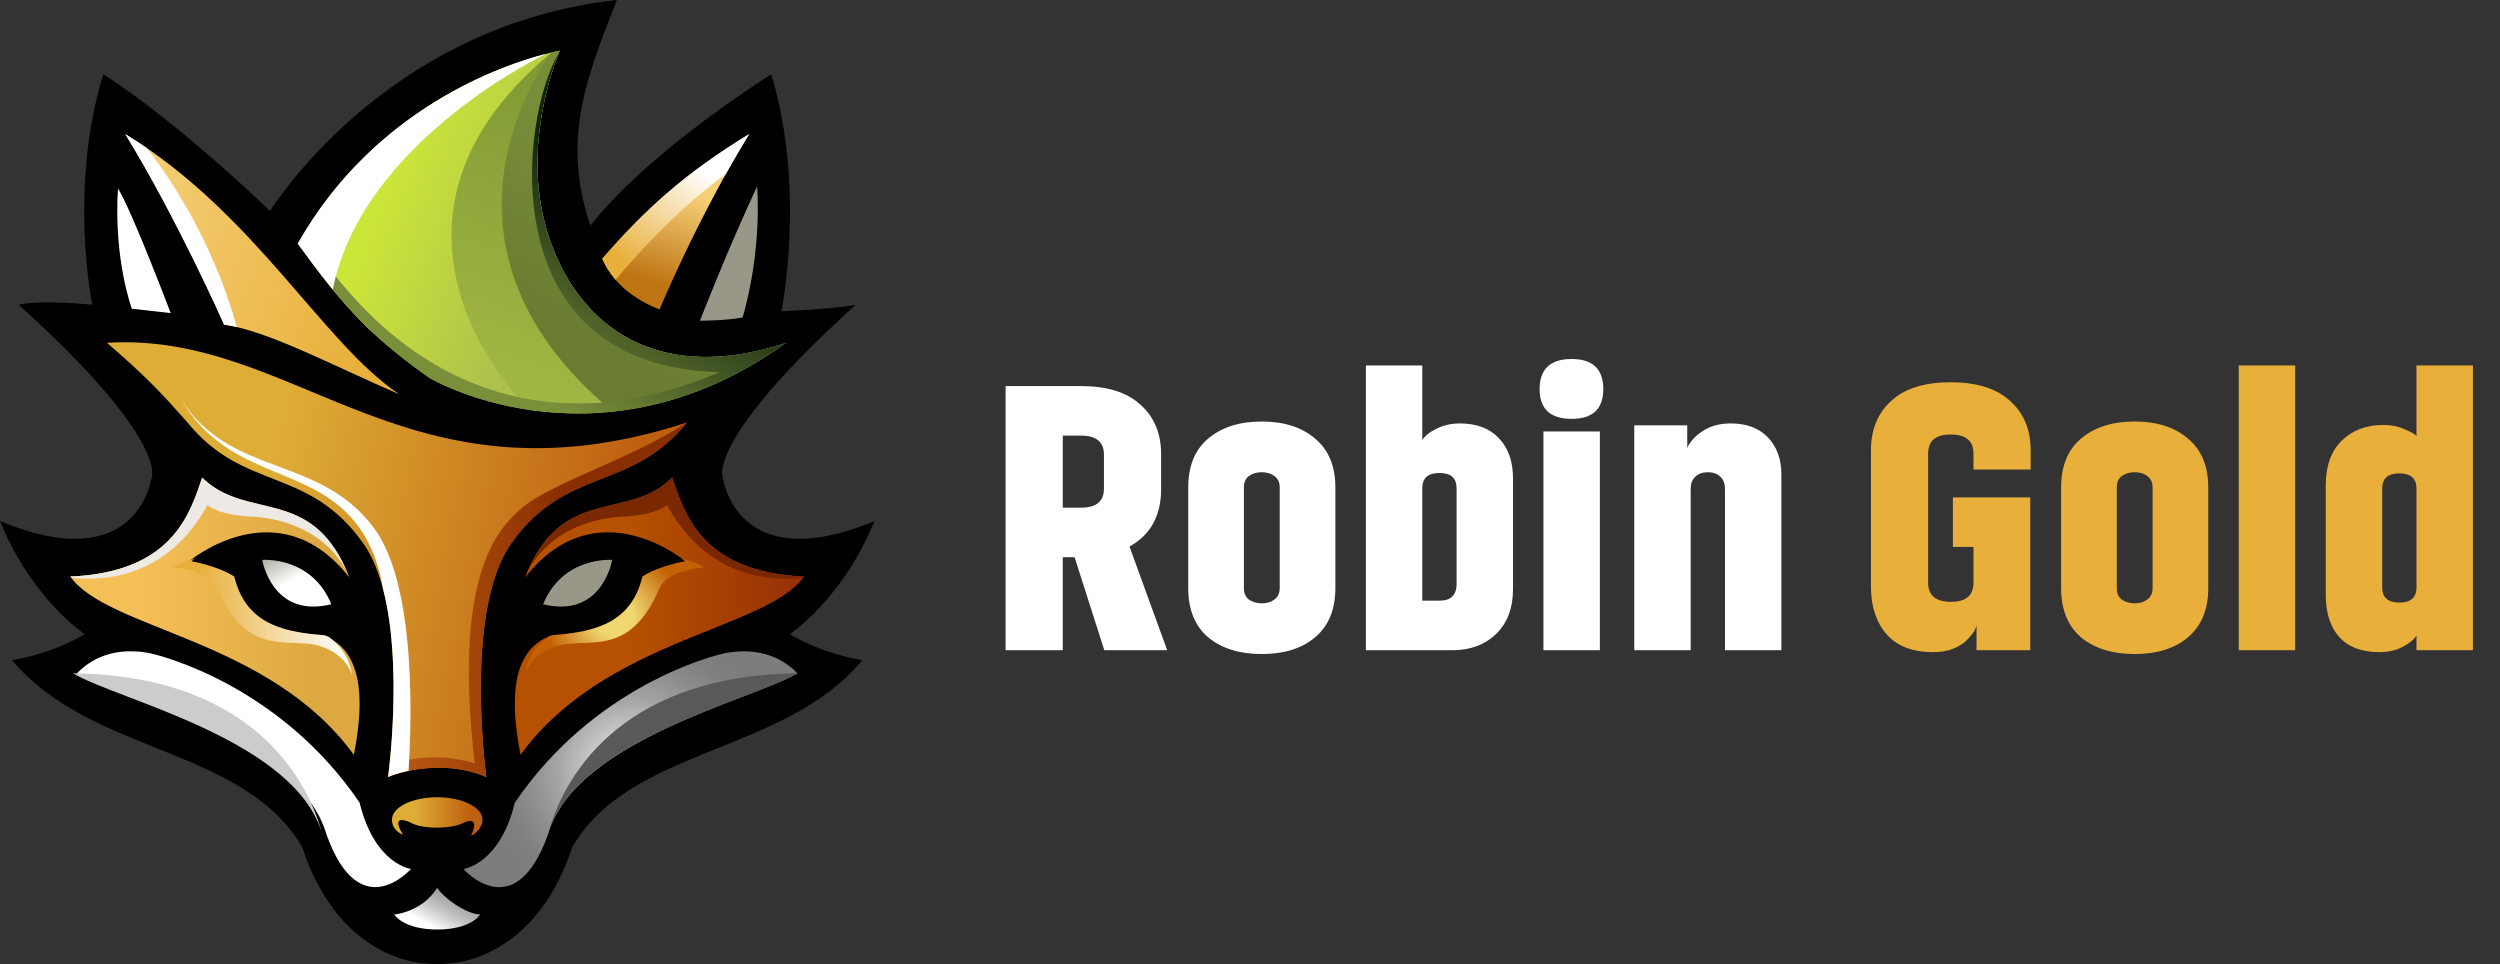
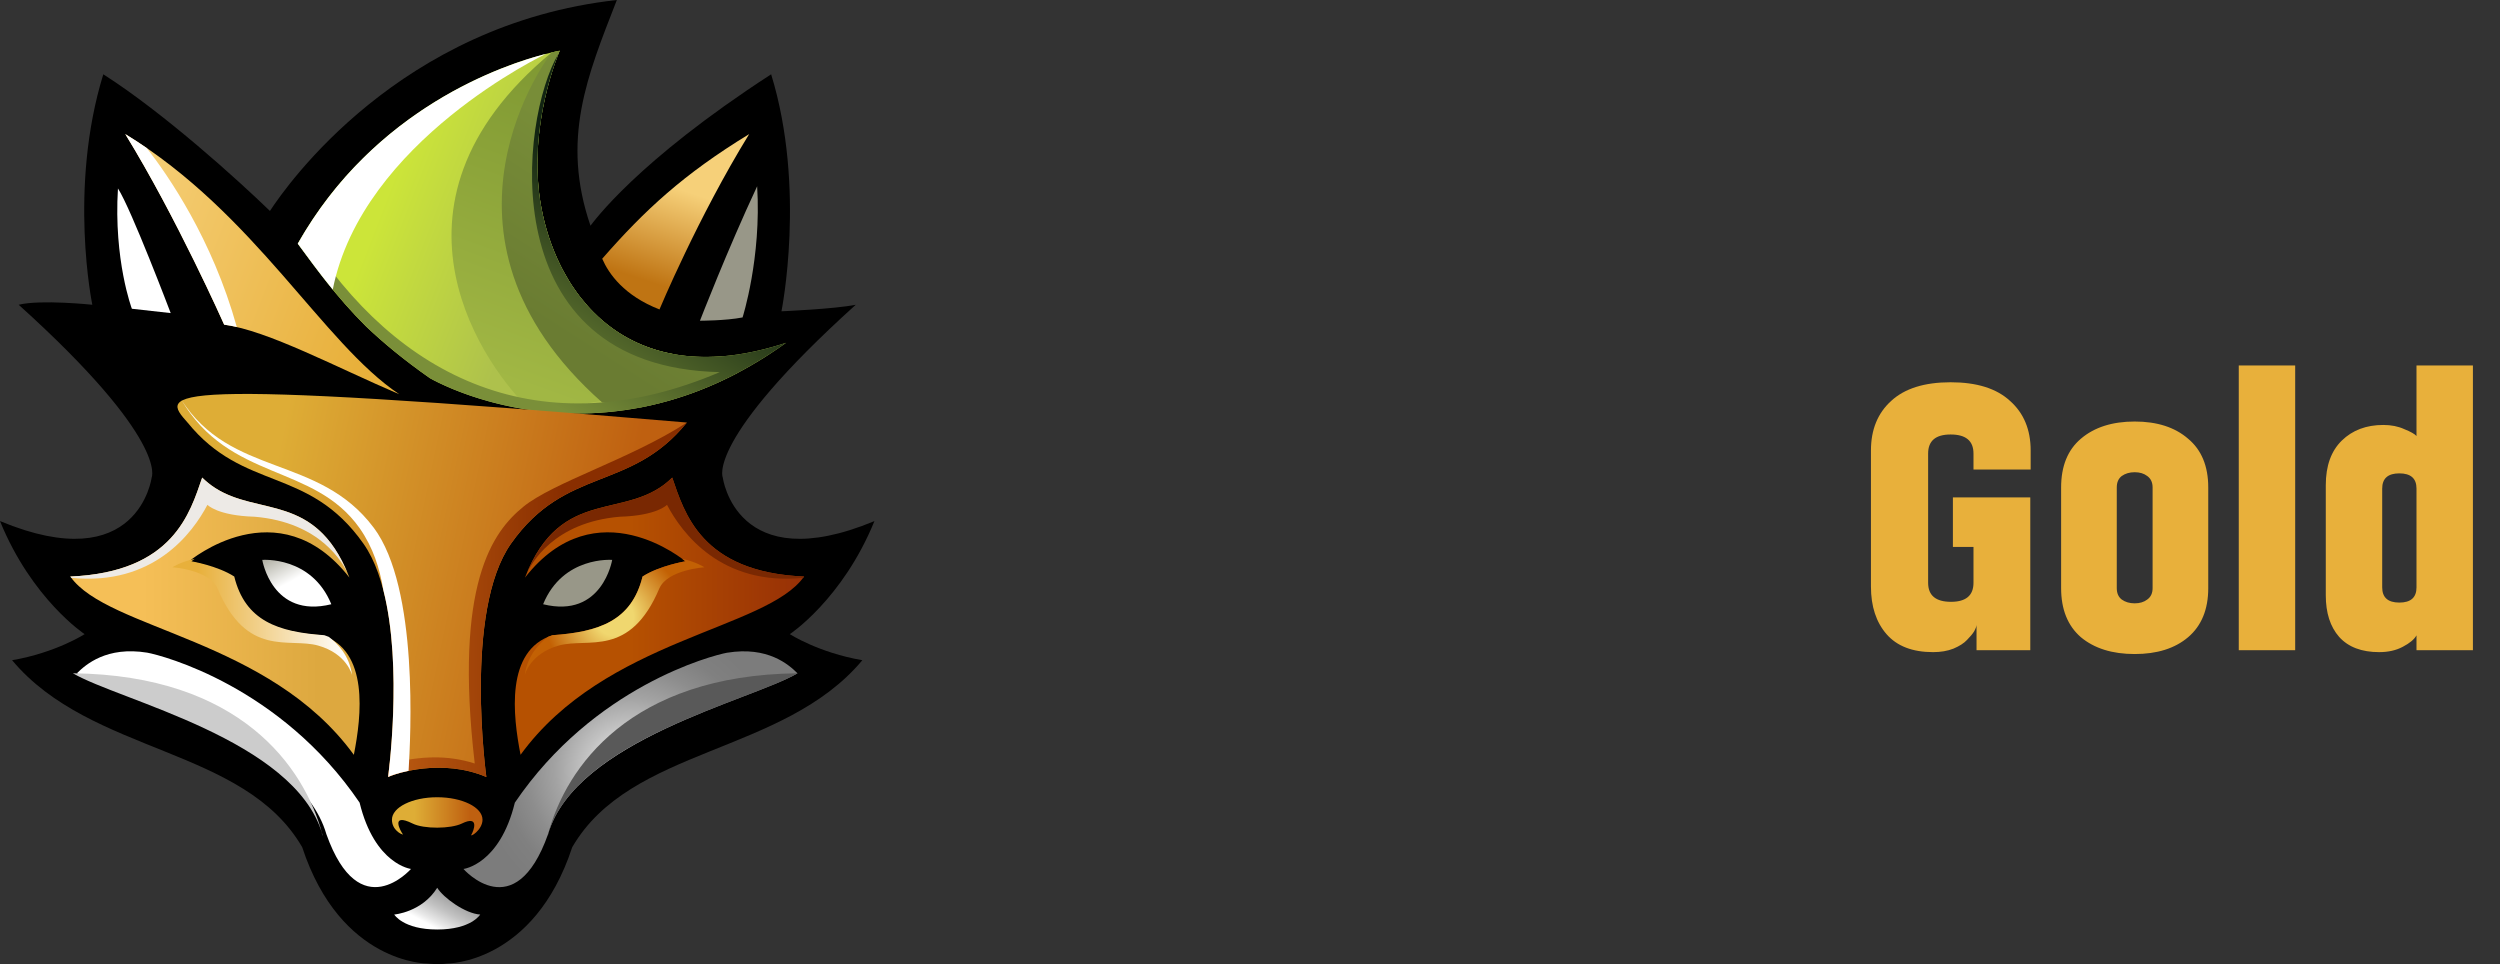
<svg xmlns="http://www.w3.org/2000/svg" width="223" height="86" viewBox="0 0 223 86" fill="none">
  <rect x="0" y="0" width="223" height="86" fill="#333333" stroke="none" />
  <g clip-path="url(#clip0_1124_45)">
    <path d="M78 46.481C65.65 51.619 64.473 42.601 64.473 42.601C64.473 42.601 62.904 39.305 76.334 27.184C74.399 27.571 69.706 27.767 69.706 27.767C69.706 27.767 71.923 16.808 68.786 6.627C56.721 14.449 52.925 19.829 52.671 20.133C50.028 12.406 52.372 6.806 55.023 0C35.675 2.138 25.592 16.496 24.079 18.817C21.248 16.077 14.629 10.078 9.214 6.627C6.077 16.808 8.235 27.184 8.235 27.184C8.235 27.184 3.628 26.699 1.666 27.184C15.095 39.305 13.527 42.601 13.527 42.601C13.527 42.601 12.351 51.619 0 46.481C2.843 53.461 7.548 56.566 7.548 56.566C7.548 56.566 4.999 58.215 1.079 58.892C8.135 67.329 21.76 66.612 26.957 75.571C30.387 86.004 38.13 85.947 38.13 85.947C38.13 85.947 39.134 86.068 39.87 85.947C39.87 85.947 47.613 86.004 51.043 75.571C56.24 66.612 69.865 67.329 76.921 58.892C73.001 58.215 70.452 56.566 70.452 56.566C70.452 56.566 75.157 53.461 78 46.481Z" fill="black" />
    <path d="M32.661 29.124C34.174 30.566 36.019 32.1 38.336 33.725C38.336 33.725 38.453 33.794 38.678 33.912C38.902 34.029 39.234 34.194 39.664 34.388C39.839 34.468 40.031 34.551 40.236 34.637C40.257 34.647 40.278 34.656 40.3 34.664C40.353 34.686 40.407 34.709 40.461 34.73C40.493 34.743 40.526 34.757 40.561 34.77C40.612 34.791 40.666 34.814 40.72 34.834C40.758 34.85 40.799 34.865 40.839 34.88C40.891 34.901 40.943 34.922 40.996 34.943C41.042 34.96 41.092 34.979 41.14 34.996C41.211 35.024 41.286 35.051 41.359 35.078C41.432 35.104 41.503 35.131 41.578 35.157C41.624 35.174 41.67 35.19 41.716 35.207C41.779 35.227 41.843 35.25 41.906 35.273C41.954 35.288 42.002 35.305 42.052 35.322C42.117 35.343 42.184 35.366 42.252 35.389C42.302 35.404 42.35 35.421 42.4 35.436C42.474 35.461 42.549 35.486 42.626 35.509C42.67 35.522 42.712 35.537 42.757 35.55C42.877 35.587 43 35.624 43.125 35.66C43.137 35.664 43.148 35.668 43.16 35.672C43.275 35.706 43.392 35.738 43.511 35.773C43.553 35.784 43.595 35.795 43.638 35.807C43.728 35.831 43.822 35.856 43.916 35.883C43.962 35.894 44.01 35.907 44.056 35.919C44.15 35.944 44.246 35.968 44.342 35.991C44.388 36.002 44.432 36.014 44.478 36.025C44.592 36.054 44.709 36.08 44.826 36.109C44.853 36.114 44.88 36.12 44.907 36.128C45.056 36.162 45.206 36.194 45.359 36.226C45.379 36.23 45.396 36.234 45.415 36.238C45.548 36.266 45.68 36.293 45.816 36.319C45.859 36.329 45.901 36.337 45.943 36.344C46.056 36.367 46.173 36.388 46.291 36.409C46.337 36.416 46.385 36.426 46.431 36.433C46.552 36.454 46.672 36.475 46.795 36.494C46.836 36.502 46.876 36.509 46.918 36.515C47.25 36.568 47.588 36.616 47.934 36.657C47.962 36.661 47.991 36.665 48.02 36.667C48.164 36.684 48.306 36.701 48.452 36.716C48.498 36.722 48.546 36.726 48.594 36.731C48.724 36.745 48.857 36.756 48.991 36.768C49.039 36.773 49.089 36.777 49.137 36.781C49.281 36.792 49.427 36.804 49.573 36.813C49.609 36.813 49.644 36.819 49.681 36.821C50.051 36.844 50.427 36.861 50.811 36.87C50.851 36.872 50.892 36.872 50.932 36.872C51.082 36.876 51.231 36.878 51.383 36.88H51.542C51.688 36.88 51.834 36.878 51.98 36.876C52.032 36.876 52.084 36.876 52.136 36.876C52.304 36.872 52.474 36.868 52.644 36.861C52.671 36.861 52.698 36.859 52.727 36.859C52.93 36.849 53.138 36.84 53.345 36.827C53.36 36.827 53.374 36.825 53.387 36.825C53.573 36.813 53.761 36.798 53.95 36.783C54.003 36.779 54.057 36.773 54.109 36.77C54.263 36.756 54.416 36.741 54.572 36.726C54.631 36.718 54.693 36.712 54.752 36.707C54.909 36.69 55.065 36.671 55.222 36.65C55.276 36.644 55.33 36.637 55.383 36.631C55.585 36.604 55.785 36.576 55.986 36.545C55.996 36.545 56.005 36.542 56.015 36.54C56.234 36.507 56.451 36.471 56.672 36.431C56.714 36.424 56.754 36.416 56.796 36.409C56.969 36.376 57.142 36.344 57.317 36.31C57.382 36.297 57.445 36.283 57.51 36.27C57.666 36.238 57.821 36.204 57.979 36.169C58.046 36.154 58.115 36.137 58.182 36.122C58.347 36.084 58.513 36.044 58.679 36.002C58.735 35.989 58.791 35.976 58.846 35.961C59.292 35.847 59.741 35.721 60.192 35.583C60.254 35.566 60.317 35.545 60.378 35.526C60.541 35.474 60.706 35.421 60.872 35.366L61.096 35.292C61.254 35.237 61.411 35.182 61.57 35.127C61.643 35.1 61.718 35.074 61.793 35.047C61.968 34.983 62.144 34.916 62.321 34.848C62.375 34.827 62.428 34.806 62.482 34.785C62.714 34.694 62.947 34.599 63.179 34.502C63.217 34.485 63.258 34.468 63.296 34.451C63.488 34.369 63.68 34.286 63.874 34.198C63.951 34.166 64.025 34.13 64.102 34.096C64.262 34.022 64.421 33.948 64.58 33.872C64.663 33.832 64.747 33.792 64.83 33.752C64.989 33.674 65.148 33.594 65.31 33.513C65.386 33.475 65.465 33.435 65.542 33.395C65.738 33.294 65.933 33.19 66.129 33.084C66.17 33.063 66.21 33.042 66.252 33.019C66.488 32.89 66.726 32.755 66.964 32.618C67.028 32.582 67.093 32.542 67.156 32.504C67.331 32.404 67.506 32.299 67.68 32.193C67.765 32.142 67.849 32.09 67.934 32.037C68.091 31.939 68.251 31.84 68.408 31.739C68.494 31.682 68.582 31.627 68.669 31.57C68.834 31.462 68.999 31.352 69.164 31.24C69.241 31.189 69.318 31.137 69.396 31.086C69.636 30.921 69.876 30.752 70.118 30.579C69.922 30.643 69.73 30.704 69.537 30.763C69.479 30.78 69.419 30.797 69.362 30.816C69.226 30.856 69.091 30.896 68.957 30.934C68.892 30.953 68.828 30.97 68.765 30.987C68.627 31.027 68.489 31.063 68.35 31.099C68.3 31.113 68.249 31.126 68.199 31.139C68.014 31.185 67.83 31.23 67.65 31.272C67.613 31.28 67.579 31.287 67.542 31.295C67.396 31.329 67.25 31.361 67.105 31.39C67.045 31.403 66.986 31.414 66.926 31.426C66.801 31.451 66.678 31.475 66.553 31.498C66.496 31.508 66.438 31.519 66.379 31.528C66.237 31.553 66.095 31.578 65.955 31.599C65.92 31.604 65.888 31.61 65.855 31.616C65.682 31.64 65.511 31.663 65.342 31.686C65.294 31.692 65.246 31.695 65.2 31.701C65.076 31.716 64.953 31.73 64.832 31.743C64.774 31.749 64.715 31.754 64.657 31.76C64.542 31.77 64.427 31.779 64.311 31.788C64.26 31.792 64.206 31.796 64.154 31.8C63.995 31.809 63.835 31.819 63.676 31.826H63.653C63.498 31.832 63.346 31.836 63.192 31.838C63.141 31.84 63.091 31.84 63.039 31.84C62.931 31.84 62.824 31.84 62.716 31.838C62.661 31.838 62.605 31.836 62.551 31.836C62.44 31.832 62.332 31.828 62.223 31.825C62.179 31.823 62.133 31.821 62.087 31.819C61.939 31.811 61.791 31.802 61.645 31.79C61.609 31.788 61.572 31.785 61.536 31.781C61.422 31.771 61.311 31.762 61.202 31.751C61.148 31.745 61.094 31.739 61.042 31.732C60.947 31.72 60.852 31.709 60.758 31.695C60.705 31.69 60.653 31.682 60.599 31.675C60.493 31.659 60.388 31.642 60.282 31.625C60.248 31.618 60.211 31.614 60.175 31.606C60.038 31.583 59.904 31.557 59.772 31.53C59.724 31.521 59.678 31.509 59.632 31.5C59.541 31.481 59.451 31.46 59.363 31.439C59.309 31.428 59.257 31.414 59.203 31.401C59.119 31.38 59.035 31.359 58.952 31.337C58.902 31.323 58.852 31.31 58.802 31.297C58.693 31.266 58.587 31.234 58.48 31.202C58.438 31.189 58.393 31.175 58.351 31.16C58.249 31.13 58.15 31.095 58.05 31.061C57.998 31.044 57.948 31.027 57.898 31.008C57.823 30.982 57.748 30.955 57.675 30.926C57.622 30.907 57.57 30.887 57.518 30.866C57.443 30.837 57.37 30.809 57.297 30.778C57.249 30.757 57.201 30.738 57.153 30.718C57.042 30.67 56.931 30.623 56.821 30.571C56.775 30.55 56.731 30.528 56.685 30.507C56.616 30.474 56.545 30.44 56.478 30.406C56.424 30.381 56.372 30.355 56.32 30.326C56.259 30.296 56.197 30.264 56.138 30.231C56.084 30.205 56.032 30.176 55.98 30.148C55.917 30.114 55.856 30.078 55.794 30.041C55.739 30.011 55.683 29.979 55.627 29.947C55.537 29.893 55.449 29.84 55.361 29.785C55.309 29.753 55.257 29.719 55.205 29.686C55.153 29.652 55.101 29.618 55.05 29.584C54.996 29.548 54.944 29.514 54.89 29.476C54.842 29.443 54.794 29.409 54.746 29.375C54.693 29.339 54.641 29.301 54.587 29.263C54.539 29.229 54.493 29.193 54.445 29.157C54.351 29.088 54.261 29.016 54.169 28.946C54.126 28.912 54.084 28.877 54.042 28.845C53.988 28.802 53.934 28.756 53.882 28.712C53.842 28.68 53.804 28.648 53.765 28.613C53.712 28.568 53.658 28.522 53.606 28.477C53.569 28.445 53.535 28.412 53.498 28.38C53.445 28.332 53.391 28.283 53.337 28.234C53.33 28.226 53.324 28.22 53.316 28.213C53.191 28.097 53.069 27.977 52.948 27.856C52.919 27.827 52.89 27.799 52.863 27.77C52.809 27.717 52.758 27.662 52.706 27.607C52.677 27.577 52.648 27.546 52.619 27.516C52.568 27.459 52.514 27.404 52.462 27.345C52.441 27.322 52.42 27.297 52.399 27.273C52.218 27.072 52.045 26.866 51.877 26.656C51.857 26.631 51.838 26.606 51.819 26.582C51.767 26.517 51.717 26.453 51.667 26.388C51.648 26.363 51.631 26.338 51.612 26.314C51.56 26.244 51.508 26.175 51.456 26.105C51.333 25.934 51.214 25.765 51.099 25.592C51.097 25.592 51.097 25.588 51.095 25.588C51.045 25.512 50.995 25.436 50.947 25.361C50.934 25.34 50.92 25.319 50.907 25.3C50.859 25.224 50.813 25.148 50.765 25.074C50.755 25.057 50.746 25.041 50.736 25.026C50.583 24.774 50.435 24.515 50.293 24.255C50.289 24.25 50.285 24.244 50.283 24.238C50.237 24.155 50.193 24.071 50.151 23.988C50.141 23.972 50.133 23.955 50.126 23.94C50.082 23.855 50.038 23.769 49.995 23.684C49.183 22.047 48.621 20.294 48.293 18.555C46.926 11.325 49.926 4.527 49.926 4.527C49.926 4.527 34.831 7.113 26.563 21.735C26.567 21.741 26.571 21.747 26.576 21.754C28.058 23.758 29.949 26.433 32.661 29.126V29.124Z" fill="url(#paint0_linear_1124_45)" />
    <path d="M60.136 31.597C60.014 31.576 59.891 31.551 59.772 31.528C59.724 31.519 59.678 31.508 59.632 31.498C59.541 31.479 59.451 31.458 59.363 31.437C59.309 31.426 59.257 31.413 59.203 31.399C59.119 31.378 59.035 31.358 58.952 31.335C58.902 31.322 58.852 31.308 58.802 31.295C58.693 31.265 58.587 31.232 58.48 31.2C58.438 31.187 58.394 31.173 58.351 31.158C58.249 31.128 58.15 31.094 58.05 31.059C57.998 31.042 57.948 31.025 57.898 31.006C57.823 30.98 57.748 30.953 57.675 30.925C57.622 30.906 57.57 30.885 57.518 30.864C57.443 30.835 57.37 30.807 57.297 30.776C57.249 30.756 57.201 30.737 57.153 30.716C57.042 30.668 56.931 30.621 56.821 30.57C56.775 30.549 56.731 30.526 56.685 30.505C56.616 30.473 56.545 30.438 56.478 30.404C56.424 30.38 56.372 30.353 56.32 30.325C56.259 30.294 56.197 30.262 56.138 30.23C56.084 30.203 56.032 30.174 55.981 30.146C55.917 30.112 55.856 30.076 55.794 30.04C55.739 30.009 55.683 29.977 55.627 29.945C55.537 29.892 55.449 29.838 55.361 29.783C55.309 29.751 55.257 29.717 55.205 29.685C55.153 29.65 55.101 29.616 55.05 29.582C54.996 29.546 54.944 29.512 54.89 29.474C54.842 29.442 54.794 29.407 54.746 29.373C54.693 29.337 54.641 29.299 54.587 29.261C54.539 29.227 54.493 29.191 54.445 29.155C54.351 29.086 54.261 29.014 54.169 28.944C54.126 28.91 54.084 28.876 54.042 28.843C53.988 28.8 53.934 28.754 53.883 28.71C53.842 28.678 53.804 28.646 53.765 28.612C53.712 28.566 53.658 28.52 53.606 28.475C53.57 28.443 53.535 28.41 53.498 28.378C53.445 28.331 53.391 28.281 53.337 28.232C53.33 28.224 53.324 28.219 53.316 28.211C53.191 28.095 53.069 27.976 52.948 27.854C52.919 27.826 52.89 27.797 52.863 27.768C52.809 27.715 52.758 27.66 52.706 27.605C52.677 27.575 52.648 27.544 52.619 27.514C52.568 27.457 52.514 27.402 52.462 27.343C52.441 27.32 52.42 27.296 52.399 27.271C52.218 27.07 52.045 26.865 51.877 26.654C51.857 26.629 51.838 26.605 51.819 26.58C51.767 26.515 51.717 26.451 51.667 26.386C51.648 26.361 51.631 26.337 51.612 26.312C51.56 26.242 51.508 26.173 51.456 26.103C51.333 25.932 51.214 25.763 51.099 25.59C51.097 25.59 51.097 25.587 51.095 25.587C51.045 25.511 50.995 25.435 50.947 25.359C50.934 25.338 50.921 25.317 50.907 25.298C50.859 25.222 50.813 25.146 50.765 25.072C50.755 25.055 50.746 25.04 50.736 25.024C50.583 24.772 50.435 24.514 50.293 24.253C50.289 24.248 50.285 24.242 50.283 24.236C50.237 24.153 50.193 24.069 50.151 23.986C50.141 23.971 50.133 23.953 50.126 23.938C50.082 23.853 50.038 23.767 49.995 23.682C49.183 22.045 48.621 20.292 48.293 18.553C46.926 11.323 49.926 4.525 49.926 4.525C49.926 4.525 49.669 4.569 49.205 4.679C32.529 18.494 43.64 33.145 47.294 36.572C47.506 36.602 47.717 36.631 47.934 36.657L59.463 34.867C59.463 34.867 59.749 33.617 60.138 31.597H60.136Z" fill="url(#paint1_linear_1124_45)" />
    <path d="M31.564 67.329C32.249 63.839 32.936 58.021 28.721 56.663C24.603 56.373 21.662 55.402 20.683 51.428C19.177 50.457 16.862 50.07 16.862 50.07C16.862 50.07 24.801 43.38 31.172 51.524C27.938 43.186 22.056 46.58 18.036 42.603C16.957 45.706 15.487 51.04 6.273 51.428C9.606 56.179 24.016 56.956 31.562 67.329H31.564Z" fill="url(#paint2_linear_1124_45)" />
    <path d="M36.66 77.51C36.66 77.51 33.426 77.122 32.076 71.594C25.027 61.221 14.506 58.471 13.136 58.218C9.51 57.63 7.646 59.278 6.862 60.054C10.98 62.48 26.663 65.97 29.112 74.405C32.076 82.743 36.66 77.508 36.66 77.508V77.51Z" fill="white" />
    <path d="M15.226 27.928C15.226 27.928 11.698 18.619 10.521 16.81C10.13 23.209 11.763 27.541 11.763 27.541C12.94 27.67 15.226 27.928 15.226 27.928Z" fill="white" />
    <path d="M23.394 49.943C23.394 49.943 24.26 55.206 29.554 53.898C27.79 49.584 23.394 49.943 23.394 49.943Z" fill="url(#paint3_linear_1124_45)" />
    <path d="M66.237 28.315C66.237 28.315 67.932 23.015 67.538 16.614C64.889 22.271 62.436 28.608 62.436 28.608C62.436 28.608 64.724 28.612 66.235 28.315H66.237Z" fill="#989788" />
    <path d="M54.606 49.943C54.606 49.943 50.212 49.584 48.446 53.898C53.739 55.206 54.606 49.943 54.606 49.943Z" fill="#989788" />
    <path d="M39 79.188C37.639 81.374 35.165 81.577 35.165 81.577C35.165 81.577 35.963 82.912 39 82.912C42.037 82.912 42.835 81.577 42.835 81.577C41.505 81.496 39.555 80.085 39 79.188Z" fill="url(#paint4_linear_1124_45)" />
    <path d="M43.039 73.114C43.039 72.008 41.231 71.114 39 71.114C36.77 71.114 34.961 72.01 34.961 73.114C34.961 74.044 35.812 74.443 35.95 74.439C35.754 74.189 34.75 72.443 36.808 73.461C37.816 73.961 40.211 73.94 41.194 73.461C42.835 72.662 42.223 74.164 42.052 74.439C41.862 74.745 43.041 74.052 43.041 73.114H43.039Z" fill="url(#paint5_linear_1124_45)" />
    <path d="M49.204 4.679C49.204 4.679 36.66 20.841 53.715 35.902C54.852 36.092 55.902 36.255 56.873 36.394C57.021 36.365 57.167 36.339 57.317 36.31C57.382 36.297 57.445 36.283 57.51 36.27C57.666 36.238 57.821 36.204 57.979 36.169C58.046 36.154 58.115 36.137 58.182 36.122C58.347 36.084 58.513 36.044 58.679 36.002C58.735 35.989 58.791 35.976 58.846 35.961C59.292 35.847 59.741 35.721 60.192 35.583C60.254 35.566 60.317 35.545 60.378 35.526C60.541 35.474 60.706 35.421 60.872 35.366L61.096 35.292C61.254 35.237 61.411 35.182 61.57 35.127C61.643 35.1 61.718 35.074 61.793 35.047C61.968 34.983 62.144 34.916 62.321 34.848C62.375 34.827 62.428 34.806 62.482 34.785C62.714 34.694 62.947 34.599 63.179 34.502C63.217 34.485 63.258 34.468 63.296 34.451C63.488 34.369 63.68 34.286 63.874 34.198C63.951 34.166 64.025 34.13 64.102 34.096C64.262 34.022 64.421 33.948 64.58 33.872C64.663 33.832 64.747 33.792 64.83 33.752C64.989 33.674 65.148 33.594 65.31 33.513C65.386 33.475 65.465 33.435 65.542 33.395C65.63 33.349 65.721 33.3 65.809 33.253C65.362 32.924 65.018 32.712 65.018 32.712L64.513 31.77C64.446 31.775 64.379 31.781 64.31 31.787C64.258 31.791 64.204 31.794 64.152 31.798C63.993 31.808 63.834 31.817 63.674 31.825H63.651C63.496 31.83 63.344 31.834 63.191 31.836C63.139 31.838 63.089 31.838 63.037 31.838C62.929 31.838 62.822 31.838 62.714 31.836C62.659 31.836 62.603 31.834 62.549 31.834C62.438 31.83 62.331 31.827 62.221 31.823C62.177 31.821 62.131 31.819 62.085 31.817C61.937 31.809 61.789 31.8 61.643 31.789C61.607 31.787 61.57 31.783 61.534 31.779C61.421 31.77 61.309 31.76 61.2 31.749C61.146 31.743 61.092 31.737 61.041 31.73C60.945 31.718 60.85 31.707 60.756 31.694C60.703 31.688 60.651 31.68 60.597 31.673C60.492 31.658 60.386 31.64 60.28 31.623C60.246 31.616 60.209 31.612 60.173 31.604C60.037 31.582 59.902 31.555 59.77 31.528C59.722 31.519 59.676 31.508 59.63 31.498C59.539 31.479 59.449 31.458 59.361 31.437C59.307 31.426 59.255 31.413 59.202 31.399C59.117 31.378 59.033 31.358 58.95 31.335C58.9 31.322 58.85 31.308 58.8 31.295C58.691 31.265 58.585 31.232 58.478 31.2C58.436 31.187 58.392 31.173 58.349 31.158C58.248 31.128 58.148 31.094 58.048 31.059C57.996 31.042 57.946 31.025 57.896 31.006C57.821 30.98 57.746 30.953 57.674 30.925C57.62 30.906 57.568 30.885 57.516 30.864C57.441 30.835 57.368 30.807 57.295 30.776C57.248 30.756 57.2 30.737 57.151 30.716C57.04 30.668 56.929 30.621 56.819 30.57C56.773 30.549 56.729 30.526 56.683 30.505C56.614 30.473 56.543 30.438 56.476 30.404C56.422 30.38 56.37 30.353 56.318 30.325C56.257 30.294 56.196 30.262 56.136 30.23C56.082 30.203 56.03 30.174 55.979 30.146C55.915 30.112 55.854 30.076 55.792 30.04C55.737 30.009 55.681 29.977 55.625 29.945C55.535 29.892 55.447 29.838 55.359 29.783C55.307 29.751 55.255 29.717 55.203 29.685C55.151 29.65 55.099 29.616 55.048 29.582C54.994 29.546 54.942 29.512 54.888 29.474C54.84 29.442 54.792 29.407 54.744 29.373C54.691 29.337 54.639 29.299 54.585 29.261C54.537 29.227 54.491 29.191 54.443 29.155C54.349 29.086 54.259 29.014 54.166 28.944C54.124 28.91 54.082 28.876 54.04 28.843C53.986 28.8 53.932 28.754 53.88 28.71C53.84 28.678 53.802 28.646 53.763 28.612C53.71 28.566 53.656 28.52 53.604 28.475C53.568 28.443 53.533 28.41 53.497 28.378C53.443 28.331 53.389 28.281 53.335 28.232C53.328 28.224 53.322 28.219 53.314 28.211C53.19 28.095 53.067 27.976 52.946 27.854C52.917 27.826 52.888 27.797 52.861 27.768C52.807 27.715 52.756 27.66 52.704 27.605C52.675 27.575 52.646 27.544 52.617 27.514C52.566 27.457 52.512 27.402 52.46 27.343C52.439 27.32 52.418 27.296 52.397 27.271C52.216 27.07 52.044 26.865 51.875 26.654C51.855 26.629 51.836 26.605 51.817 26.58C51.765 26.515 51.715 26.451 51.665 26.386C51.646 26.361 51.629 26.337 51.61 26.312C51.558 26.242 51.506 26.173 51.454 26.103C51.331 25.932 51.212 25.763 51.097 25.59C51.095 25.59 51.095 25.587 51.093 25.587C51.043 25.511 50.993 25.435 50.946 25.359C50.932 25.338 50.919 25.317 50.905 25.298C50.857 25.222 50.811 25.146 50.763 25.072C50.754 25.055 50.744 25.04 50.734 25.024C50.581 24.772 50.433 24.514 50.291 24.253C50.287 24.248 50.283 24.242 50.281 24.236C50.235 24.153 50.191 24.069 50.149 23.986C50.139 23.971 50.132 23.953 50.124 23.938C50.08 23.853 50.036 23.767 49.993 23.682C49.181 22.045 48.619 20.292 48.291 18.553C46.924 11.323 49.924 4.525 49.924 4.525L49.203 4.679H49.204Z" fill="url(#paint6_linear_1124_45)" />
    <path d="M69.537 30.761C69.479 30.778 69.419 30.795 69.362 30.814C69.226 30.854 69.091 30.894 68.957 30.932C68.892 30.951 68.828 30.968 68.765 30.985C68.627 31.025 68.489 31.061 68.35 31.097C68.3 31.111 68.249 31.124 68.199 31.137C68.014 31.183 67.83 31.228 67.65 31.27C67.613 31.278 67.579 31.285 67.542 31.293C67.396 31.327 67.25 31.359 67.105 31.388C67.045 31.401 66.986 31.413 66.926 31.424C66.801 31.449 66.678 31.473 66.553 31.496C66.496 31.506 66.438 31.517 66.379 31.526C66.237 31.551 66.095 31.576 65.955 31.597C65.92 31.602 65.888 31.608 65.855 31.614C65.682 31.639 65.511 31.661 65.342 31.684C65.294 31.69 65.246 31.694 65.2 31.699C65.076 31.715 64.953 31.728 64.832 31.741C64.774 31.747 64.715 31.753 64.657 31.758C64.542 31.768 64.427 31.777 64.311 31.787C64.26 31.791 64.206 31.794 64.154 31.798C63.995 31.808 63.835 31.817 63.676 31.825H63.653C63.498 31.83 63.346 31.834 63.192 31.836C63.141 31.838 63.091 31.838 63.039 31.838C62.931 31.838 62.824 31.838 62.716 31.836C62.661 31.836 62.605 31.834 62.551 31.834C62.44 31.83 62.332 31.827 62.223 31.823C62.179 31.821 62.133 31.819 62.087 31.817C61.939 31.809 61.791 31.8 61.645 31.789C61.609 31.787 61.572 31.783 61.536 31.779C61.422 31.77 61.311 31.76 61.202 31.749C61.148 31.743 61.094 31.737 61.042 31.73C60.947 31.718 60.852 31.707 60.758 31.694C60.705 31.688 60.653 31.68 60.599 31.673C60.493 31.658 60.388 31.64 60.282 31.623C60.248 31.616 60.211 31.612 60.175 31.604C60.038 31.582 59.904 31.555 59.772 31.528C59.724 31.519 59.678 31.508 59.632 31.498C59.541 31.479 59.451 31.458 59.363 31.437C59.309 31.426 59.257 31.413 59.203 31.399C59.119 31.378 59.035 31.358 58.952 31.335C58.902 31.321 58.852 31.308 58.802 31.295C58.693 31.265 58.587 31.232 58.48 31.2C58.438 31.187 58.393 31.173 58.351 31.158C58.249 31.128 58.15 31.094 58.05 31.059C57.998 31.042 57.948 31.025 57.898 31.006C57.823 30.98 57.748 30.953 57.675 30.925C57.622 30.906 57.57 30.885 57.518 30.864C57.443 30.835 57.37 30.807 57.297 30.776C57.249 30.756 57.201 30.737 57.153 30.716C57.042 30.668 56.931 30.621 56.821 30.57C56.775 30.549 56.731 30.526 56.685 30.505C56.616 30.473 56.545 30.438 56.478 30.404C56.424 30.38 56.372 30.353 56.32 30.325C56.259 30.294 56.197 30.262 56.138 30.23C56.084 30.203 56.032 30.174 55.98 30.146C55.917 30.112 55.856 30.076 55.794 30.04C55.739 30.009 55.683 29.977 55.627 29.945C55.537 29.892 55.449 29.838 55.361 29.783C55.309 29.751 55.257 29.717 55.205 29.684C55.153 29.65 55.101 29.616 55.05 29.582C54.996 29.546 54.944 29.512 54.89 29.474C54.842 29.442 54.794 29.407 54.746 29.373C54.693 29.337 54.641 29.299 54.587 29.261C54.539 29.227 54.493 29.191 54.445 29.155C54.351 29.086 54.261 29.014 54.169 28.944C54.126 28.91 54.084 28.876 54.042 28.843C53.988 28.8 53.934 28.754 53.882 28.71C53.842 28.678 53.804 28.646 53.765 28.612C53.712 28.566 53.658 28.52 53.606 28.475C53.569 28.443 53.535 28.41 53.498 28.378C53.445 28.331 53.391 28.281 53.337 28.232C53.33 28.224 53.324 28.218 53.316 28.211C53.191 28.095 53.069 27.976 52.948 27.854C52.919 27.826 52.89 27.797 52.863 27.768C52.809 27.715 52.758 27.66 52.706 27.605C52.677 27.575 52.648 27.544 52.619 27.514C52.568 27.457 52.514 27.402 52.462 27.343C52.441 27.32 52.42 27.296 52.399 27.271C52.218 27.07 52.045 26.865 51.877 26.654C51.857 26.629 51.838 26.604 51.819 26.58C51.767 26.515 51.717 26.451 51.667 26.386C51.648 26.361 51.631 26.337 51.612 26.312C51.56 26.242 51.508 26.173 51.456 26.103C51.333 25.932 51.214 25.763 51.099 25.59C51.097 25.59 51.097 25.587 51.095 25.587C51.045 25.511 50.995 25.435 50.947 25.359C50.934 25.338 50.92 25.317 50.907 25.298C50.859 25.222 50.813 25.146 50.765 25.072C50.755 25.055 50.746 25.04 50.736 25.024C50.583 24.772 50.435 24.514 50.293 24.253C50.289 24.248 50.285 24.242 50.283 24.236C50.237 24.153 50.193 24.069 50.151 23.986C50.141 23.971 50.133 23.953 50.126 23.938C50.082 23.853 50.038 23.767 49.995 23.682C49.183 22.045 48.621 20.292 48.293 18.553C47.17 12.617 48.993 6.971 49.681 5.141C49.732 5.004 49.776 4.892 49.813 4.799C46.413 10.479 43.688 32.744 64.204 33.194C48.341 39.971 35.407 33.872 27.172 20.701C26.966 21.039 26.761 21.38 26.563 21.732C26.567 21.737 26.571 21.743 26.576 21.751C28.058 23.754 29.949 26.43 32.661 29.122C34.174 30.564 36.019 32.098 38.336 33.724C38.336 33.724 38.453 33.792 38.678 33.91C38.902 34.028 39.234 34.193 39.664 34.386C39.839 34.466 40.031 34.55 40.236 34.635C40.257 34.645 40.278 34.654 40.3 34.662C40.353 34.684 40.407 34.707 40.461 34.728C40.493 34.742 40.526 34.755 40.561 34.768C40.612 34.789 40.666 34.812 40.72 34.833C40.758 34.848 40.799 34.863 40.839 34.878C40.891 34.899 40.943 34.92 40.996 34.941C41.042 34.958 41.092 34.977 41.14 34.994C41.211 35.023 41.286 35.049 41.359 35.076C41.432 35.102 41.503 35.129 41.578 35.155C41.624 35.172 41.67 35.188 41.716 35.205C41.779 35.226 41.843 35.248 41.906 35.271C41.954 35.286 42.002 35.304 42.052 35.321C42.117 35.342 42.184 35.364 42.252 35.387C42.302 35.402 42.35 35.419 42.4 35.435C42.474 35.459 42.549 35.484 42.626 35.507C42.67 35.52 42.712 35.535 42.757 35.548C42.877 35.585 43 35.623 43.125 35.659C43.137 35.663 43.148 35.666 43.16 35.67C43.275 35.704 43.392 35.736 43.511 35.771C43.553 35.782 43.595 35.794 43.638 35.805C43.728 35.83 43.822 35.854 43.916 35.881C43.962 35.892 44.01 35.906 44.056 35.917C44.15 35.942 44.246 35.966 44.342 35.989C44.388 36.001 44.432 36.012 44.478 36.023C44.592 36.052 44.709 36.078 44.826 36.107C44.853 36.112 44.88 36.118 44.907 36.126C45.056 36.16 45.206 36.192 45.359 36.225C45.379 36.228 45.396 36.232 45.415 36.236C45.548 36.264 45.68 36.291 45.816 36.318C45.859 36.327 45.901 36.335 45.943 36.342C46.056 36.365 46.173 36.386 46.291 36.407C46.337 36.414 46.385 36.424 46.431 36.431C46.552 36.452 46.672 36.473 46.795 36.492C46.836 36.5 46.876 36.508 46.918 36.513C47.25 36.566 47.588 36.614 47.934 36.656C47.962 36.659 47.991 36.663 48.02 36.665C48.164 36.682 48.306 36.699 48.452 36.715C48.498 36.72 48.546 36.724 48.594 36.73C48.724 36.743 48.857 36.754 48.991 36.766C49.039 36.772 49.089 36.775 49.137 36.779C49.281 36.79 49.427 36.802 49.573 36.811C49.609 36.811 49.644 36.817 49.681 36.819C50.051 36.842 50.427 36.859 50.811 36.868C50.851 36.87 50.892 36.87 50.932 36.87C51.082 36.874 51.231 36.876 51.383 36.878H51.542C51.688 36.878 51.834 36.876 51.98 36.874C52.032 36.874 52.084 36.874 52.136 36.874C52.304 36.87 52.474 36.866 52.644 36.859C52.671 36.859 52.698 36.857 52.727 36.857C52.93 36.847 53.138 36.838 53.345 36.825C53.36 36.825 53.374 36.823 53.387 36.823C53.573 36.811 53.761 36.796 53.95 36.781C54.003 36.777 54.057 36.772 54.109 36.768C54.263 36.754 54.416 36.739 54.572 36.724C54.631 36.716 54.693 36.711 54.752 36.705C54.909 36.688 55.065 36.669 55.222 36.648C55.276 36.642 55.33 36.635 55.383 36.629C55.585 36.602 55.785 36.574 55.986 36.544C55.996 36.544 56.005 36.54 56.015 36.538C56.234 36.506 56.451 36.469 56.672 36.43C56.714 36.422 56.754 36.414 56.796 36.407C56.969 36.375 57.142 36.342 57.317 36.308C57.382 36.295 57.445 36.282 57.51 36.268C57.666 36.236 57.821 36.202 57.979 36.168C58.046 36.152 58.115 36.135 58.182 36.12C58.347 36.082 58.513 36.042 58.679 36.001C58.735 35.987 58.791 35.974 58.846 35.959C59.292 35.845 59.741 35.719 60.192 35.581C60.254 35.564 60.317 35.543 60.378 35.524C60.541 35.473 60.706 35.419 60.872 35.364L61.096 35.29C61.254 35.235 61.411 35.18 61.57 35.125C61.643 35.099 61.718 35.072 61.793 35.045C61.968 34.981 62.144 34.914 62.321 34.846C62.375 34.825 62.428 34.804 62.482 34.783C62.714 34.692 62.947 34.597 63.179 34.5C63.217 34.483 63.258 34.466 63.296 34.449C63.488 34.367 63.68 34.284 63.874 34.197C63.951 34.164 64.025 34.128 64.102 34.094C64.262 34.02 64.421 33.946 64.58 33.87C64.663 33.83 64.747 33.79 64.83 33.75C64.989 33.672 65.148 33.593 65.31 33.511C65.386 33.473 65.465 33.433 65.542 33.393C65.738 33.293 65.933 33.188 66.129 33.082C66.17 33.061 66.21 33.04 66.252 33.017C66.488 32.888 66.726 32.753 66.964 32.617C67.028 32.581 67.093 32.541 67.156 32.503C67.331 32.402 67.506 32.297 67.68 32.191C67.765 32.14 67.849 32.089 67.934 32.035C68.091 31.937 68.251 31.838 68.408 31.737C68.494 31.68 68.582 31.625 68.669 31.568C68.834 31.46 68.999 31.35 69.164 31.238C69.241 31.187 69.318 31.135 69.396 31.084C69.636 30.919 69.876 30.75 70.118 30.577C69.922 30.642 69.73 30.702 69.537 30.761Z" fill="url(#paint7_linear_1124_45)" />
    <path d="M48.709 4.801C44.958 5.763 33.416 9.614 26.563 21.733C26.567 21.739 26.571 21.745 26.576 21.753C27.444 22.924 28.452 24.328 29.682 25.83C32.31 12.55 48.709 4.801 48.709 4.801Z" fill="white" />
    <path d="M35.614 35.167C28.753 30.577 22.806 19.069 11.174 11.96C15.748 19.394 19.996 28.961 19.996 28.961C23.878 29.477 30.024 32.78 35.614 35.167Z" fill="url(#paint8_linear_1124_45)" />
    <path d="M11.174 11.96C15.748 19.394 19.996 28.961 19.996 28.961C20.353 29.008 20.73 29.081 21.123 29.172C18.944 21.329 14.971 15.606 13.093 13.207C12.472 12.778 11.834 12.36 11.176 11.96H11.174Z" fill="white" />
    <path d="M58.825 27.603C58.825 27.603 62.252 19.394 66.826 11.96C60.977 15.535 57.53 18.718 53.717 23.078C54.305 24.436 55.677 26.375 58.827 27.603H58.825Z" fill="url(#paint9_linear_1124_45)" />
-     <path d="M53.715 23.078C53.957 23.636 54.336 24.295 54.913 24.962C56.019 23.623 59.985 18.997 64.749 15.511C65.406 14.331 66.101 13.135 66.824 11.96C60.975 15.535 57.528 18.718 53.715 23.078Z" fill="url(#paint10_linear_1124_45)" />
-     <path d="M16.729 37.689C21.76 43.894 27.511 41.547 32.412 48.484C36.66 54.496 34.616 69.308 34.616 69.308C35.289 68.982 39.428 67.618 43.382 69.308C43.382 69.308 41.338 54.496 45.586 48.484C50.487 41.547 56.238 43.894 61.269 37.689C36.201 45.833 26.561 29.544 9.538 30.577C13.067 33.615 14.376 35.038 16.727 37.689H16.729Z" fill="url(#paint11_linear_1124_45)" />
+     <path d="M16.729 37.689C21.76 43.894 27.511 41.547 32.412 48.484C36.66 54.496 34.616 69.308 34.616 69.308C35.289 68.982 39.428 67.618 43.382 69.308C43.382 69.308 41.338 54.496 45.586 48.484C50.487 41.547 56.238 43.894 61.269 37.689C13.067 33.615 14.376 35.038 16.727 37.689H16.729Z" fill="url(#paint11_linear_1124_45)" />
    <path d="M42.346 68.104C39.895 67.328 37.535 67.426 34.758 68.104C34.679 68.866 34.618 69.308 34.618 69.308C35.291 68.981 39.43 67.618 43.384 69.308C43.384 69.308 41.34 54.496 45.588 48.484C50.489 41.547 56.24 43.894 61.271 37.689C56.24 40.953 49.341 43.019 46.659 45.22C43.975 47.421 40.48 52.022 42.346 68.104Z" fill="url(#paint12_linear_1124_45)" />
    <path d="M33.328 47.062C28.423 40.522 20.585 42.601 16.149 35.619C20.488 42.989 27.97 41.308 32.078 47.111C33.289 48.847 33.865 50.687 34.195 52.637C35.967 59.529 34.618 69.306 34.618 69.306C34.854 69.192 35.516 68.949 36.447 68.757C36.616 65.818 37.38 52.462 33.33 47.06L33.328 47.062Z" fill="white" />
    <path d="M59.964 42.601C55.944 46.578 50.064 43.182 46.828 51.523C53.199 43.378 61.139 50.068 61.139 50.068C61.139 50.068 58.823 50.455 57.315 51.426C56.334 55.402 53.393 56.37 49.277 56.661C45.062 58.019 45.749 63.837 46.434 67.328C53.982 56.952 68.391 56.177 71.723 51.426C62.509 51.038 61.039 45.704 59.96 42.601H59.964Z" fill="url(#paint13_linear_1124_45)" />
    <path d="M58.825 52.464C59.582 50.812 62.831 50.602 62.831 50.602C62.831 50.602 62.129 50.127 60.858 49.849C61.041 49.984 61.14 50.068 61.14 50.068C61.14 50.068 58.825 50.455 57.317 51.426C56.336 55.402 53.395 56.371 49.279 56.661C49.147 56.703 49.02 56.75 48.897 56.802C48.13 57.362 47.051 58.448 46.805 60.227C46.805 60.227 47.246 58.309 49.844 57.582C52.441 56.855 56.188 58.718 58.825 52.462V52.464Z" fill="url(#paint14_radial_1124_45)" />
    <path d="M59.964 42.601C59.599 42.962 59.217 43.262 58.825 43.517C54.946 46.025 49.894 43.993 46.937 51.255C47.387 50.235 49.393 46.591 55.286 46.092C58.618 45.995 59.497 45.03 59.497 45.03C60.826 47.554 64.317 52.278 71.638 51.545C71.638 51.545 71.7 51.465 71.729 51.426C62.515 51.038 61.044 45.704 59.966 42.601H59.964Z" fill="#792802" />
    <path d="M19.388 52.464C18.631 50.812 15.382 50.602 15.382 50.602C15.382 50.602 16.084 50.127 17.355 49.849C17.172 49.984 17.073 50.068 17.073 50.068C17.073 50.068 19.388 50.455 20.896 51.426C21.877 55.402 24.818 56.371 28.934 56.661C29.066 56.703 29.193 56.75 29.316 56.802C30.084 57.362 31.162 58.448 31.408 60.227C31.408 60.227 30.967 58.309 28.369 57.582C25.772 56.855 22.025 58.718 19.388 52.462V52.464Z" fill="url(#paint15_linear_1124_45)" />
    <path d="M18.036 42.601C18.401 42.962 18.783 43.262 19.175 43.517C23.054 46.025 28.106 43.993 31.063 51.255C30.613 50.235 28.607 46.591 22.714 46.092C19.382 45.995 18.503 45.03 18.503 45.03C17.174 47.554 13.683 52.278 6.361 51.545C6.361 51.545 6.3 51.465 6.271 51.426C15.485 51.038 16.956 45.704 18.034 42.601H18.036Z" fill="#EDEAE6" />
    <path d="M64.864 58.22C63.492 58.473 52.973 61.222 45.924 71.596C44.575 77.124 41.34 77.512 41.34 77.512C41.34 77.512 45.924 82.747 48.888 74.409C51.339 65.972 67.022 62.481 71.138 60.058C70.354 59.282 68.49 57.633 64.864 58.222V58.22Z" fill="url(#paint16_radial_1124_45)" />
    <path d="M48.888 74.407C48.711 74.904 49.074 74.002 48.888 74.407C51.339 65.97 67.022 62.48 71.138 60.056C56.238 60.229 50.489 68.402 48.888 74.407Z" fill="#595959" />
    <path d="M28.751 74.407C28.565 74.002 28.928 74.904 28.751 74.407C26.3 65.97 10.617 62.48 6.502 60.056C21.401 60.229 27.151 68.402 28.751 74.407Z" fill="#CCCCCC" />
  </g>
-   <path d="M98.506 58L95.854 49.704H94.8V58H89.7V34.438H96.432C98.767 34.438 100.535 34.993 101.736 36.104C102.96 37.192 103.572 38.665 103.572 40.524V43.618C103.572 45.998 102.631 47.709 100.75 48.752L104.116 58H98.506ZM96.432 38.858H94.8V45.284H96.432C97.792 45.284 98.472 44.717 98.472 43.584V40.558C98.472 39.425 97.792 38.858 96.432 38.858ZM119.115 43.482V52.458C119.115 54.362 118.514 55.824 117.313 56.844C116.134 57.841 114.547 58.34 112.553 58.34C110.558 58.34 108.96 57.841 107.759 56.844C106.58 55.824 105.991 54.362 105.991 52.458V43.482C105.991 41.578 106.58 40.127 107.759 39.13C108.96 38.11 110.558 37.6 112.553 37.6C114.547 37.6 116.134 38.11 117.313 39.13C118.514 40.127 119.115 41.578 119.115 43.482ZM114.151 52.458V43.482C114.151 43.029 113.992 42.689 113.675 42.462C113.38 42.235 113.006 42.122 112.553 42.122C112.099 42.122 111.714 42.235 111.397 42.462C111.102 42.689 110.955 43.029 110.955 43.482V52.458C110.955 52.911 111.102 53.251 111.397 53.478C111.714 53.705 112.099 53.818 112.553 53.818C113.006 53.818 113.38 53.705 113.675 53.478C113.992 53.251 114.151 52.911 114.151 52.458ZM121.837 32.602H126.869V39.266C127.095 38.881 127.515 38.541 128.127 38.246C128.761 37.929 129.453 37.77 130.201 37.77C131.719 37.77 132.887 38.212 133.703 39.096C134.541 39.957 134.961 41.159 134.961 42.7V52.526C134.961 54.249 134.451 55.597 133.431 56.572C132.433 57.524 131.141 58 129.555 58H121.837V32.602ZM126.869 43.55V53.58H128.399C129.419 53.58 129.929 53.081 129.929 52.084V43.55C129.929 42.643 129.419 42.19 128.399 42.19C127.379 42.19 126.869 42.643 126.869 43.55ZM140.191 32.024C142.072 32.024 143.013 32.919 143.013 34.71C143.013 36.478 142.072 37.362 140.191 37.362C138.287 37.362 137.335 36.478 137.335 34.71C137.335 32.919 138.287 32.024 140.191 32.024ZM137.675 58V38.484H142.707V58H137.675ZM150.808 58H145.776V37.94H150.502V39.946C150.774 39.357 151.25 38.847 151.93 38.416C152.61 37.985 153.426 37.77 154.378 37.77C155.806 37.77 156.917 38.189 157.71 39.028C158.503 39.867 158.9 40.966 158.9 42.326V58H153.868V43.618C153.868 43.142 153.732 42.779 153.46 42.53C153.188 42.258 152.814 42.122 152.338 42.122C151.862 42.122 151.488 42.258 151.216 42.53C150.944 42.779 150.808 43.142 150.808 43.618V58Z" fill="white" />
  <path d="M166.889 52.322V40.184C166.889 38.325 167.49 36.852 168.691 35.764C169.893 34.653 171.661 34.098 173.995 34.098C176.33 34.098 178.098 34.653 179.299 35.764C180.523 36.852 181.135 38.325 181.135 40.184V41.884H176.035V40.456C176.035 39.323 175.355 38.756 173.995 38.756C172.658 38.756 171.989 39.323 171.989 40.456V51.982C171.989 53.115 172.669 53.682 174.029 53.682C175.367 53.682 176.035 53.115 176.035 51.982V48.786H174.199V44.366H181.101V58H176.307V55.722C176.307 55.858 176.239 56.051 176.103 56.3C175.967 56.527 175.752 56.787 175.457 57.082C175.185 57.377 174.777 57.637 174.233 57.864C173.712 58.068 173.111 58.17 172.431 58.17C170.595 58.17 169.213 57.637 168.283 56.572C167.354 55.507 166.889 54.09 166.889 52.322ZM196.976 43.482V52.458C196.976 54.362 196.375 55.824 195.174 56.844C193.995 57.841 192.409 58.34 190.414 58.34C188.419 58.34 186.821 57.841 185.62 56.844C184.441 55.824 183.852 54.362 183.852 52.458V43.482C183.852 41.578 184.441 40.127 185.62 39.13C186.821 38.11 188.419 37.6 190.414 37.6C192.409 37.6 193.995 38.11 195.174 39.13C196.375 40.127 196.976 41.578 196.976 43.482ZM192.012 52.458V43.482C192.012 43.029 191.853 42.689 191.536 42.462C191.241 42.235 190.867 42.122 190.414 42.122C189.961 42.122 189.575 42.235 189.258 42.462C188.963 42.689 188.816 43.029 188.816 43.482V52.458C188.816 52.911 188.963 53.251 189.258 53.478C189.575 53.705 189.961 53.818 190.414 53.818C190.867 53.818 191.241 53.705 191.536 53.478C191.853 53.251 192.012 52.911 192.012 52.458ZM199.698 58V32.602H204.73V58H199.698ZM207.46 53.104V43.278C207.46 41.555 207.936 40.229 208.888 39.3C209.84 38.371 211.075 37.906 212.594 37.906C213.296 37.906 213.92 38.031 214.464 38.28C215.03 38.507 215.393 38.711 215.552 38.892V32.602H220.584V58H215.552V56.674C215.348 57.037 214.94 57.377 214.328 57.694C213.738 58.011 213.036 58.17 212.22 58.17C210.656 58.17 209.466 57.717 208.65 56.81C207.856 55.903 207.46 54.668 207.46 53.104ZM215.552 52.39V43.584C215.552 42.677 215.042 42.224 214.022 42.224C213.002 42.224 212.492 42.677 212.492 43.584V52.39C212.492 53.297 213.002 53.75 214.022 53.75C215.042 53.75 215.552 53.297 215.552 52.39Z" fill="#E8B03B" />
  <defs>
    <linearGradient id="paint0_linear_1124_45" x1="34.193" y1="15.452" x2="63.934" y2="27.002" gradientUnits="userSpaceOnUse">
      <stop offset="0.03" stop-color="#CCE539" />
      <stop offset="0.49" stop-color="#AEC14C" />
    </linearGradient>
    <linearGradient id="paint1_linear_1124_45" x1="46.588" y1="35.304" x2="56.2" y2="8.667" gradientUnits="userSpaceOnUse">
      <stop offset="0.03" stop-color="#A1B744" />
      <stop offset="1" stop-color="#809933" />
    </linearGradient>
    <linearGradient id="paint2_linear_1124_45" x1="6.273" y1="54.965" x2="32.076" y2="54.965" gradientUnits="userSpaceOnUse">
      <stop offset="0.25" stop-color="#F5BF57" />
      <stop offset="0.86" stop-color="#DDA83F" />
    </linearGradient>
    <linearGradient id="paint3_linear_1124_45" x1="26.964" y1="53.063" x2="24.072" y2="47.683" gradientUnits="userSpaceOnUse">
      <stop offset="0.25" stop-color="white" />
      <stop offset="0.86" stop-color="#989788" />
    </linearGradient>
    <linearGradient id="paint4_linear_1124_45" x1="38.33" y1="82.777" x2="41.974" y2="76.1" gradientUnits="userSpaceOnUse">
      <stop offset="0.03" stop-color="white" />
      <stop offset="0.1" stop-color="#E9E9E9" />
      <stop offset="0.26" stop-color="#C2C2C2" />
      <stop offset="0.42" stop-color="#A3A3A3" />
      <stop offset="0.58" stop-color="#8D8D8D" />
      <stop offset="0.72" stop-color="#808080" />
      <stop offset="0.86" stop-color="#7C7C7C" />
    </linearGradient>
    <linearGradient id="paint5_linear_1124_45" x1="34.961" y1="72.814" x2="43.039" y2="72.814" gradientUnits="userSpaceOnUse">
      <stop offset="0.25" stop-color="#DEAD36" />
      <stop offset="0.86" stop-color="#BF6010" />
    </linearGradient>
    <linearGradient id="paint6_linear_1124_45" x1="47.746" y1="33.786" x2="58.645" y2="16.85" gradientUnits="userSpaceOnUse">
      <stop offset="0.23" stop-color="#6A7C32" />
      <stop offset="1" stop-color="#788D38" />
    </linearGradient>
    <linearGradient id="paint7_linear_1124_45" x1="40.841" y1="37.506" x2="54.519" y2="16.253" gradientUnits="userSpaceOnUse">
      <stop offset="0.23" stop-color="#7A8F39" />
      <stop offset="1" stop-color="#122412" />
    </linearGradient>
    <linearGradient id="paint8_linear_1124_45" x1="8.82" y1="18.025" x2="37.888" y2="29.314" gradientUnits="userSpaceOnUse">
      <stop offset="0.03" stop-color="#F6D079" />
      <stop offset="0.86" stop-color="#E8B03B" />
    </linearGradient>
    <linearGradient id="paint9_linear_1124_45" x1="61.282" y1="14.498" x2="57.239" y2="26.835" gradientUnits="userSpaceOnUse">
      <stop offset="0.19" stop-color="#F6D079" />
      <stop offset="0.86" stop-color="#BF7413" />
    </linearGradient>
    <linearGradient id="paint10_linear_1124_45" x1="62.302" y1="14.533" x2="55.504" y2="25.311" gradientUnits="userSpaceOnUse">
      <stop offset="0.03" stop-color="white" />
      <stop offset="0.86" stop-color="#E8B03B" />
    </linearGradient>
    <linearGradient id="paint11_linear_1124_45" x1="10.419" y1="45.755" x2="61.014" y2="56.424" gradientUnits="userSpaceOnUse">
      <stop offset="0.25" stop-color="#DEAD36" />
      <stop offset="0.86" stop-color="#BF6010" />
    </linearGradient>
    <linearGradient id="paint12_linear_1124_45" x1="34.894" y1="53.499" x2="53.827" y2="53.499" gradientUnits="userSpaceOnUse">
      <stop stop-color="#BA5A11" />
      <stop offset="0.81" stop-color="#892E00" />
    </linearGradient>
    <linearGradient id="paint13_linear_1124_45" x1="45.924" y1="54.965" x2="71.727" y2="54.965" gradientUnits="userSpaceOnUse">
      <stop offset="0.4" stop-color="#B65101" />
      <stop offset="1" stop-color="#973006" />
    </linearGradient>
    <radialGradient id="paint14_radial_1124_45" cx="0" cy="0" r="1" gradientUnits="userSpaceOnUse" gradientTransform="translate(54.819 55.039) scale(6.772 6.7)">
      <stop offset="0.25" stop-color="#F0D76F" />
      <stop offset="0.92" stop-color="#C36104" />
    </radialGradient>
    <linearGradient id="paint15_linear_1124_45" x1="31.408" y1="55.039" x2="15.382" y2="55.039" gradientUnits="userSpaceOnUse">
      <stop offset="0.03" stop-color="white" />
      <stop offset="0.86" stop-color="#E8B03B" />
    </linearGradient>
    <radialGradient id="paint16_radial_1124_45" cx="0" cy="0" r="1" gradientUnits="userSpaceOnUse" gradientTransform="translate(56.24 68.69) scale(15.894 15.409)">
      <stop offset="0.03" stop-color="white" />
      <stop offset="0.1" stop-color="#E9E9E9" />
      <stop offset="0.26" stop-color="#C2C2C2" />
      <stop offset="0.42" stop-color="#A3A3A3" />
      <stop offset="0.58" stop-color="#8D8D8D" />
      <stop offset="0.72" stop-color="#808080" />
      <stop offset="0.86" stop-color="#7C7C7C" />
    </radialGradient>
    <clipPath id="clip0_1124_45">
      <rect width="78" height="86" fill="white" />
    </clipPath>
  </defs>
</svg>